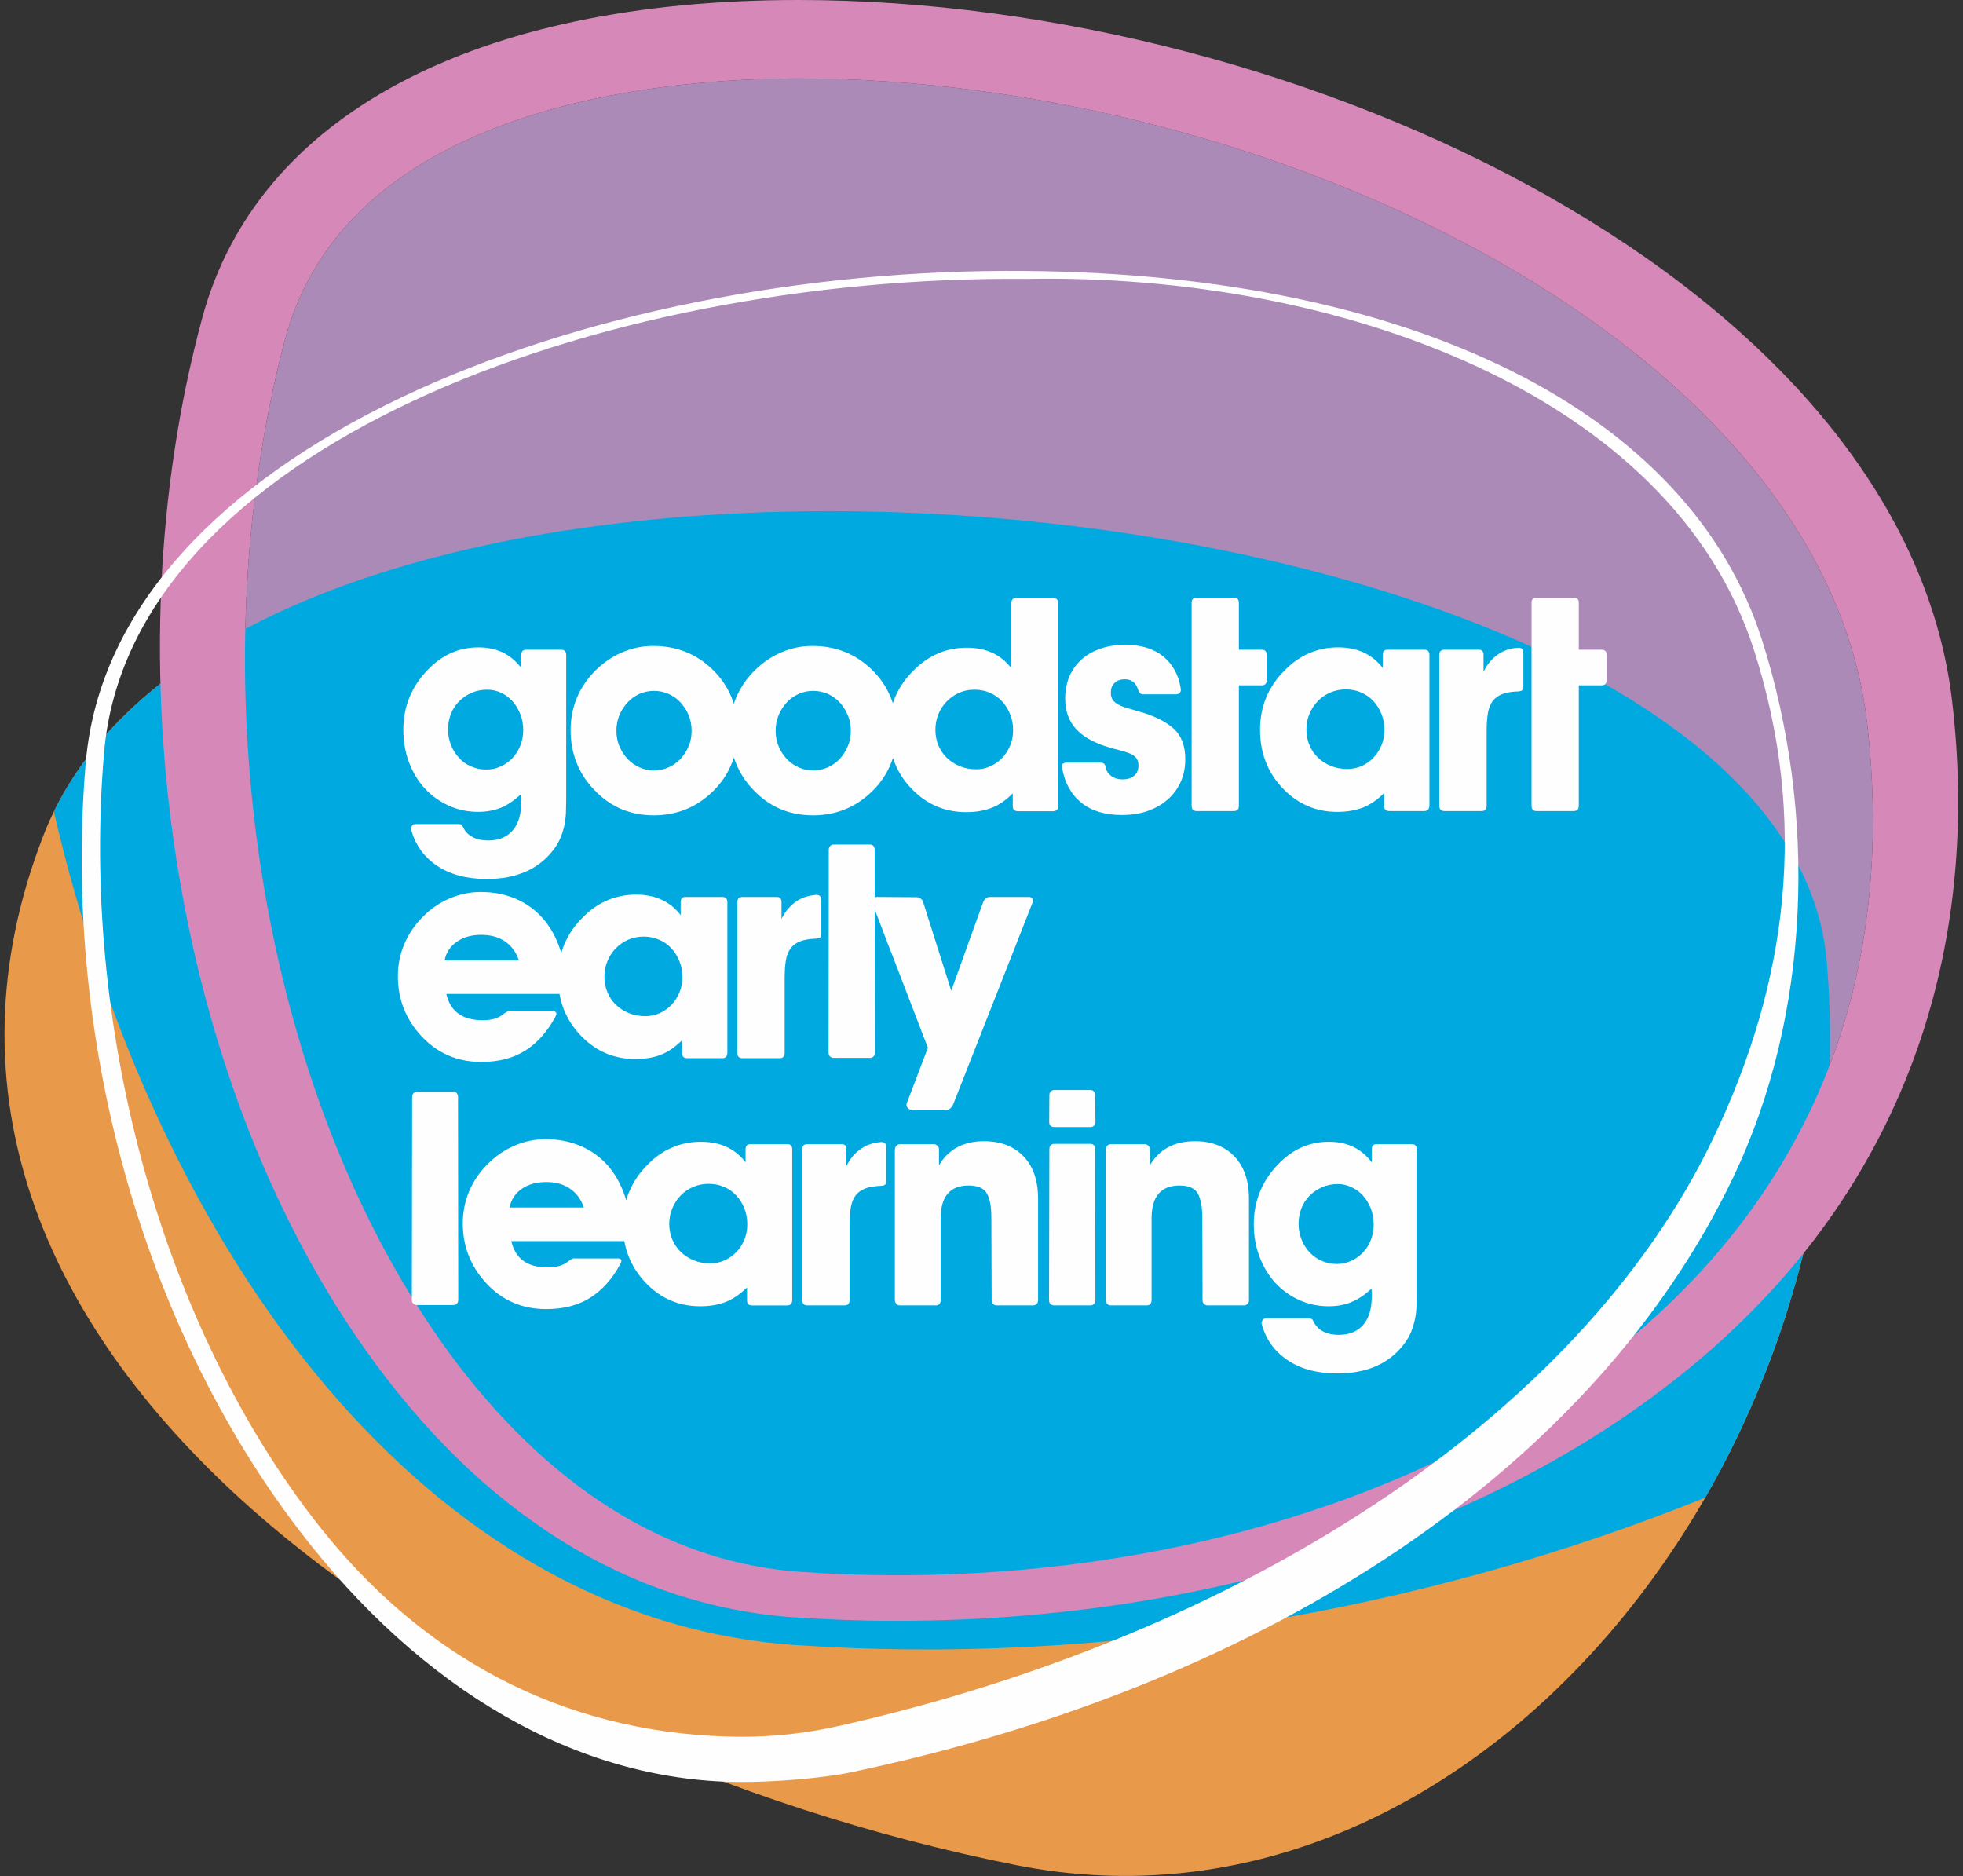
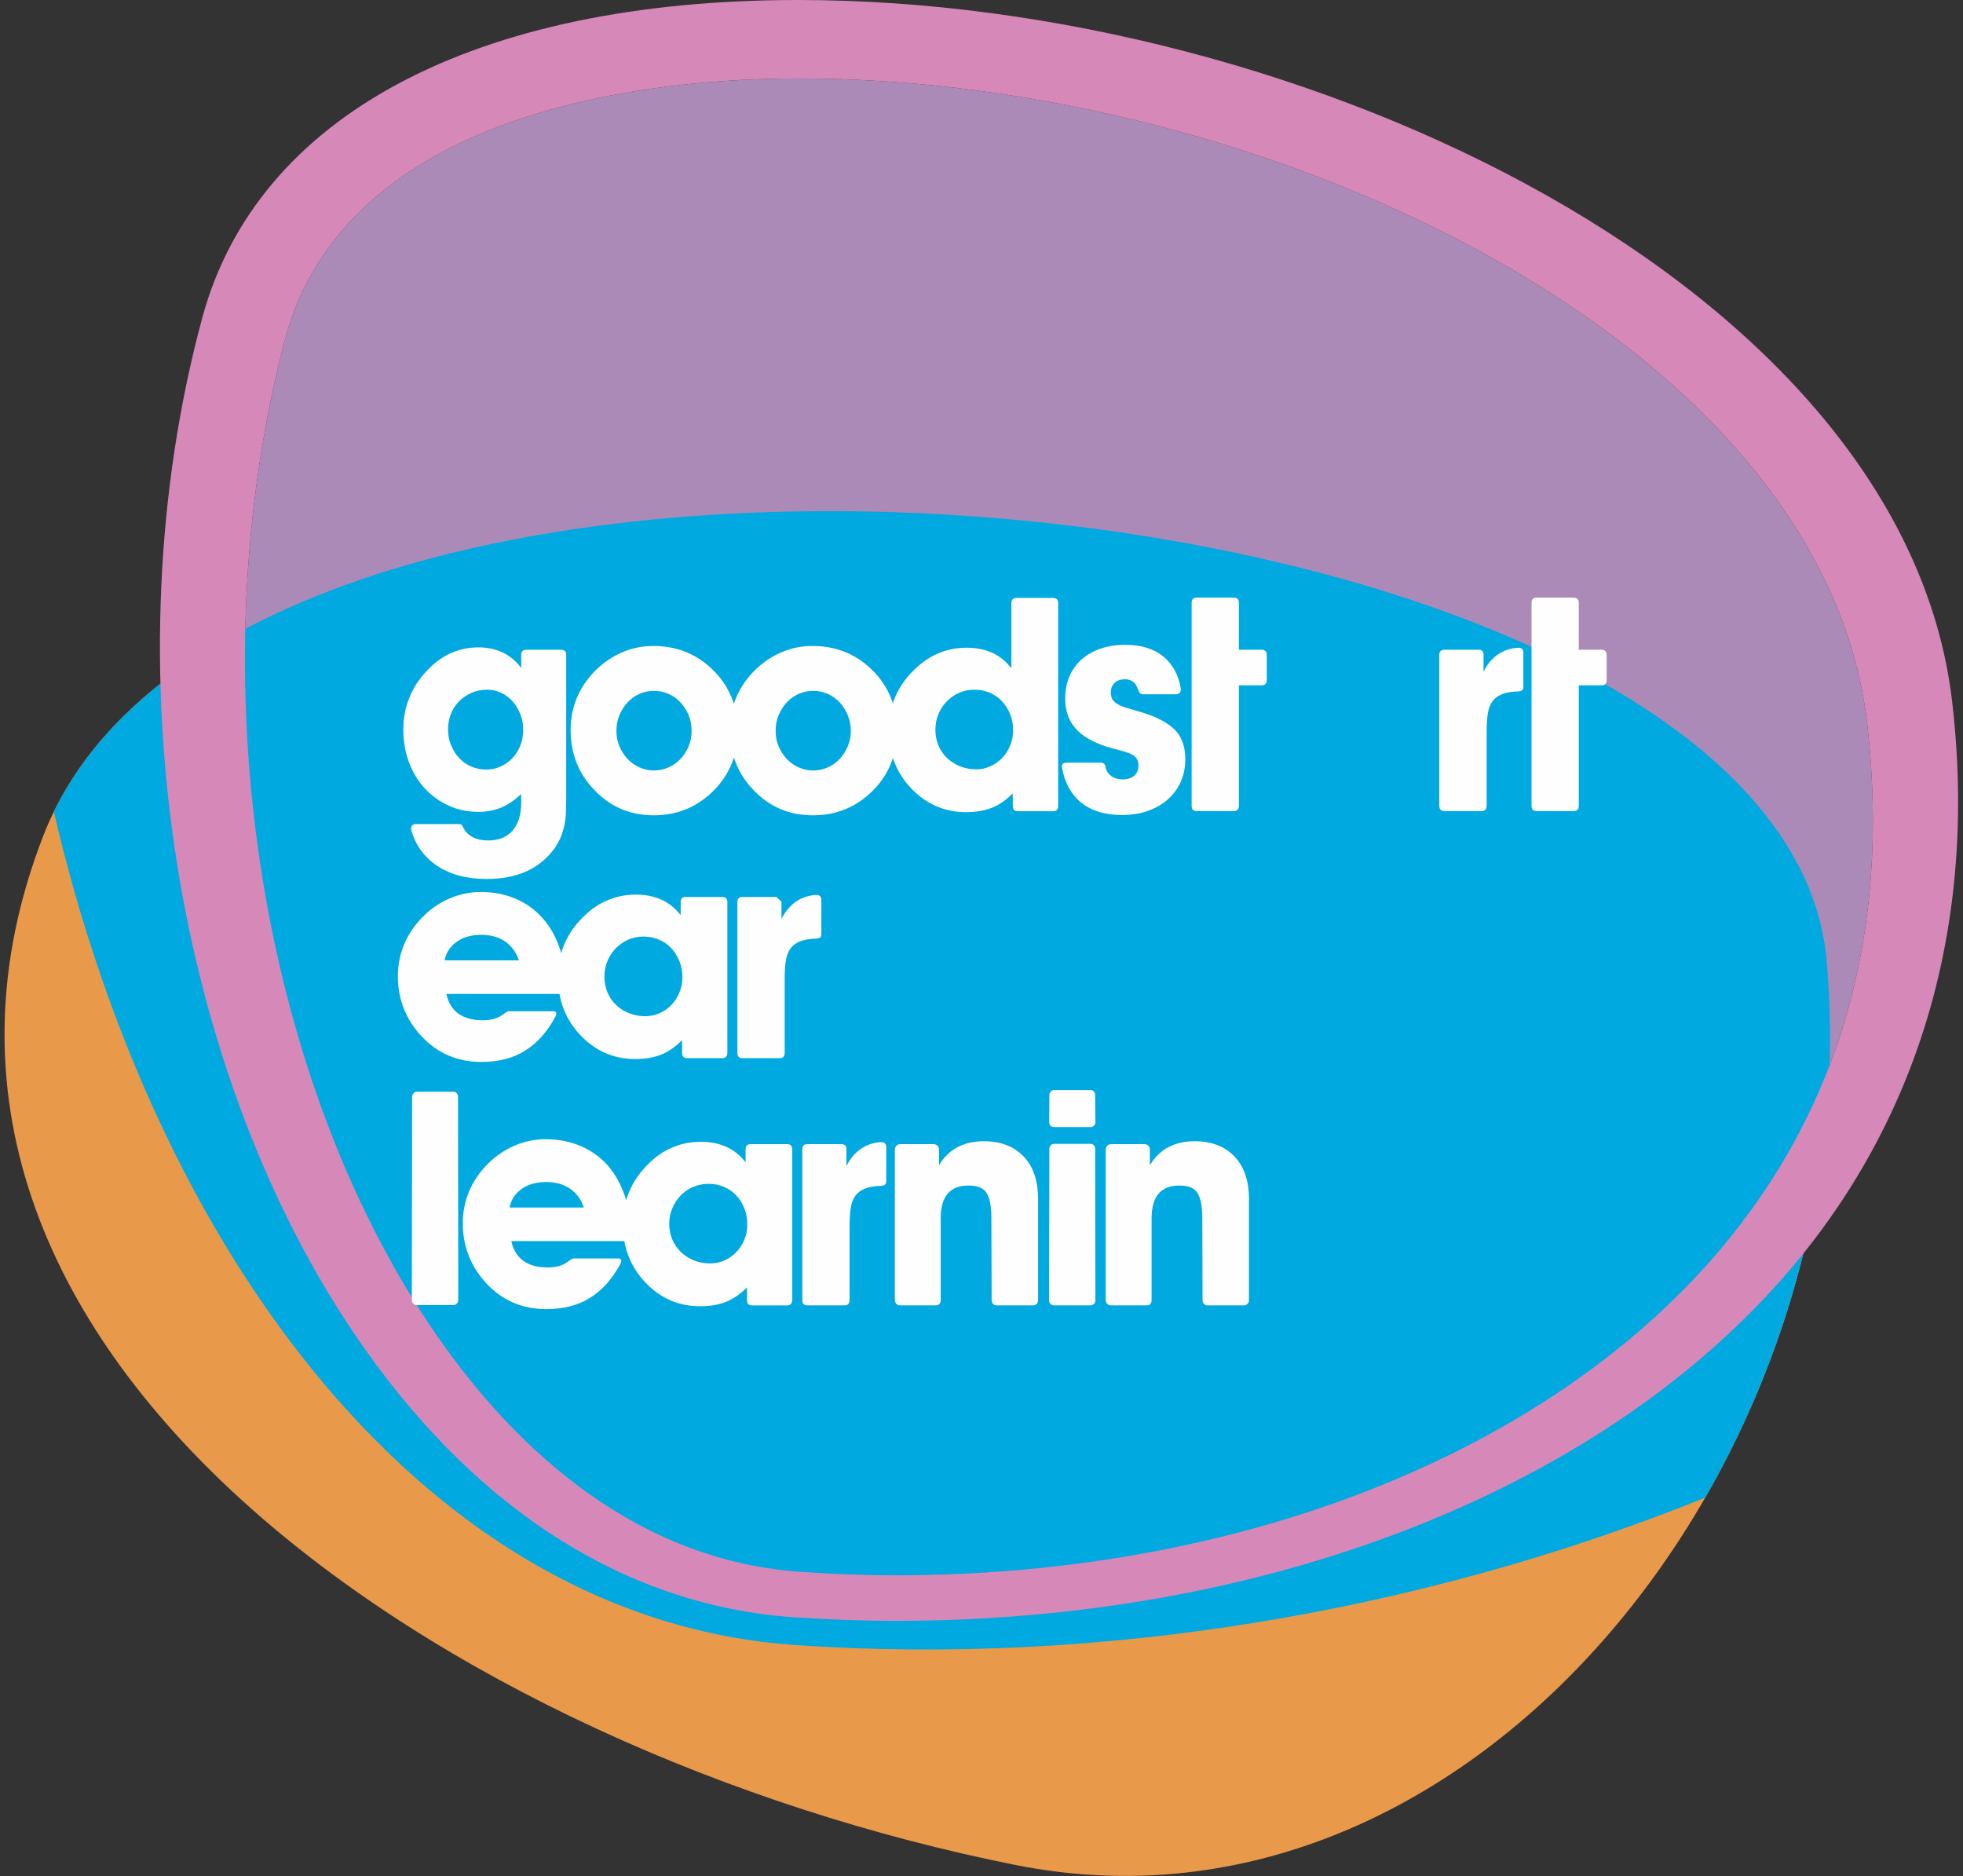
<svg xmlns="http://www.w3.org/2000/svg" width="100%" height="100%" viewBox="0 0 113 108" version="1.1" xml:space="preserve" style="fill-rule:evenodd;clip-rule:evenodd;stroke-linejoin:round;stroke-miterlimit:2;">
  <rect x="0" y="0" width="113" height="108" fill="#333333" stroke="none" />
  <g id="Group-49" transform="matrix(0.995,0,0,0.995,0.261,0)">
    <g id="Group-3" transform="matrix(1,0,0,1,0,29.573)">
      <path id="Fill-1" d="M58.508,78.319C25.693,71.778 -9.243,48.486 2.228,18.812C13.831,-11.232 102.817,-2.652 105.413,25.962C107.998,54.573 85.08,83.616 58.508,78.319" style="fill:rgb(233,153,74);" />
    </g>
    <path id="Fill-4" d="M107.771,41.936C105.293,19.893 73.185,4.538 45.926,4.538C38.187,4.538 19.795,6.014 16.203,19.73C11.164,38.981 14.613,61.969 24.788,76.932C28.857,82.921 35.84,90.202 46.016,90.927C47.843,91.061 49.719,91.129 51.576,91.129L51.584,91.129C71.398,91.129 89.183,84.125 99.162,72.399C106.22,64.099 109.118,53.853 107.771,41.936" style="fill:rgb(171,138,184);" />
    <path id="Fill-6" d="M2.862,46.935C2.854,46.941 2.854,46.948 2.853,46.955C8.817,72.665 24.497,93.689 45.723,95.163C63.236,96.374 81.81,93.326 98.393,86.637C98.404,86.614 98.416,86.592 98.429,86.573C103.663,77.455 106.398,66.462 105.414,55.535C102.858,27.386 16.718,18.622 2.862,46.941L2.862,46.935Z" style="fill:rgb(0,169,224);" />
    <g id="Group-10" transform="matrix(1,0,0,1,8.991,0)">
      <path id="Fill-8" d="M36.935,4.538C29.195,4.538 10.804,6.015 7.211,19.73C2.173,38.982 5.622,61.968 15.797,76.932C19.866,82.92 26.848,90.202 37.025,90.927C38.852,91.062 40.728,91.129 42.585,91.129L42.592,91.129C62.406,91.129 80.192,84.125 90.171,72.4C97.229,64.099 100.127,53.852 98.78,41.935C96.302,19.893 64.194,4.538 36.935,4.538M42.592,93.765L42.585,93.765C40.615,93.765 38.63,93.69 36.686,93.561C27.109,92.896 18.492,87.495 11.778,77.931C0.785,62.296 -2.962,38.362 2.45,18.38C5.613,6.702 18.181,-0 36.935,-0C66.271,-0 100.9,16.673 103.687,40.589C105.182,53.415 101.784,64.956 93.858,73.968C82.959,86.362 63.793,93.765 42.592,93.765" style="fill:rgb(214,136,184);" />
    </g>
-     <path id="Fill-11" d="M59.161,16.135C76.986,15.801 96.475,22.703 101.227,37.648C104.337,47.392 103.216,56.743 98.861,65.839C91.031,82.214 71.226,94.68 48.283,99.843C46.365,100.276 44.421,100.484 42.501,100.471C33.515,100.388 24.682,96.788 17.758,87.709C8.864,76.045 4.425,59.089 5.761,43.518C7.254,26.088 34.086,15.904 59.161,16.135M42.408,103.087C44.393,103.107 47.308,102.881 49.02,102.517C73.471,97.365 92.029,84.783 100.005,68.123C104.507,58.706 104.887,47.11 101.677,37.023C97.486,23.86 81.565,15.875 59.089,15.674C33.576,15.436 6.254,26.015 4.7,44.107C3.333,59.995 7.941,76.59 17.017,88.49C24.13,97.818 33.149,102.996 42.408,103.087" style="fill:rgb(254,254,254);" />
    <path id="Fill-13" d="M27.862,44.518C28.163,44.518 28.44,44.463 28.697,44.34C28.956,44.229 29.181,44.066 29.384,43.858C29.579,43.649 29.73,43.408 29.843,43.128C29.952,42.853 30.008,42.551 30.008,42.226C30.008,41.892 29.952,41.583 29.833,41.297C29.716,41.012 29.569,40.764 29.384,40.56C29.192,40.353 28.977,40.192 28.721,40.073C28.469,39.957 28.204,39.898 27.933,39.898C27.603,39.898 27.298,39.957 27.019,40.079C26.735,40.205 26.496,40.371 26.292,40.575C26.086,40.783 25.93,41.029 25.823,41.305C25.714,41.583 25.659,41.877 25.659,42.192C25.659,42.517 25.714,42.818 25.832,43.107C25.944,43.389 26.102,43.639 26.301,43.85C26.496,44.066 26.731,44.229 26.998,44.34C27.269,44.463 27.558,44.518 27.862,44.518M27.404,46.966C26.789,46.966 26.216,46.846 25.69,46.602C25.164,46.365 24.706,46.033 24.315,45.611C23.924,45.189 23.619,44.683 23.4,44.1C23.183,43.518 23.072,42.891 23.072,42.211C23.072,41.538 23.191,40.91 23.434,40.326C23.674,39.74 24.028,39.212 24.493,38.743C25.312,37.886 26.289,37.451 27.422,37.451C28.476,37.451 29.299,37.853 29.892,38.641L29.892,37.889C29.892,37.689 29.992,37.587 30.19,37.587L32.196,37.587C32.397,37.587 32.495,37.689 32.495,37.889L32.495,45.959C32.495,46.27 32.492,46.565 32.483,46.848C32.483,47.128 32.452,47.397 32.405,47.659C32.357,47.922 32.279,48.176 32.183,48.419C32.083,48.671 31.945,48.908 31.771,49.143C30.913,50.279 29.621,50.849 27.898,50.849C26.735,50.849 25.771,50.589 25.004,50.071C24.244,49.554 23.75,48.848 23.513,47.954C23.513,47.906 23.531,47.85 23.566,47.779C23.597,47.705 23.683,47.67 23.81,47.67L26.249,47.67C26.37,47.67 26.45,47.7 26.482,47.76C26.511,47.826 26.547,47.886 26.583,47.954C26.701,48.163 26.884,48.331 27.125,48.446C27.366,48.566 27.652,48.621 27.983,48.621C28.585,48.621 29.055,48.432 29.387,48.055C29.723,47.673 29.892,47.128 29.892,46.411L29.892,46.177C29.892,46.102 29.888,46.021 29.875,45.942C29.499,46.302 29.117,46.559 28.721,46.725C28.324,46.882 27.888,46.966 27.404,46.966" style="fill:rgb(254,254,254);" />
    <path id="Fill-15" d="M58.176,43.135C58.064,43.413 57.906,43.649 57.715,43.85C57.522,44.052 57.298,44.208 57.04,44.327C56.783,44.443 56.511,44.504 56.226,44.504C55.871,44.504 55.555,44.443 55.27,44.327C54.979,44.208 54.734,44.046 54.519,43.844C54.305,43.635 54.139,43.389 54.025,43.113C53.911,42.836 53.855,42.531 53.855,42.211C53.855,41.897 53.911,41.601 54.025,41.321C54.139,41.039 54.3,40.797 54.501,40.588C54.704,40.374 54.947,40.204 55.223,40.079C55.494,39.957 55.79,39.898 56.11,39.898C56.426,39.898 56.725,39.957 57,40.072C57.272,40.192 57.51,40.354 57.709,40.567C57.905,40.78 58.064,41.029 58.176,41.314C58.294,41.601 58.351,41.909 58.351,42.241C58.351,42.567 58.294,42.868 58.176,43.135M48.785,43.173C48.669,43.446 48.513,43.689 48.32,43.904C48.121,44.114 47.889,44.276 47.627,44.394C47.361,44.511 47.079,44.572 46.781,44.572C46.484,44.572 46.211,44.511 45.947,44.394C45.683,44.276 45.452,44.114 45.253,43.904C45.055,43.689 44.901,43.446 44.784,43.173C44.666,42.899 44.612,42.601 44.612,42.275C44.612,41.952 44.666,41.651 44.784,41.373C44.901,41.092 45.055,40.851 45.253,40.635C45.452,40.421 45.683,40.258 45.947,40.14C46.211,40.024 46.484,39.967 46.781,39.967C47.079,39.967 47.361,40.024 47.627,40.14C47.889,40.258 48.121,40.421 48.32,40.635C48.513,40.851 48.669,41.092 48.785,41.373C48.903,41.651 48.961,41.952 48.961,42.275C48.961,42.601 48.903,42.899 48.785,43.173M39.578,43.173C39.462,43.446 39.305,43.689 39.109,43.904C38.909,44.114 38.678,44.276 38.413,44.394C38.149,44.511 37.869,44.572 37.577,44.572C37.278,44.572 36.998,44.511 36.734,44.394C36.474,44.276 36.243,44.114 36.043,43.904C35.846,43.689 35.689,43.446 35.574,43.173C35.456,42.899 35.4,42.601 35.4,42.275C35.4,41.952 35.456,41.651 35.574,41.373C35.689,41.092 35.846,40.851 36.043,40.635C36.243,40.421 36.474,40.258 36.734,40.14C36.998,40.024 37.278,39.967 37.577,39.967C37.869,39.967 38.149,40.024 38.413,40.14C38.678,40.258 38.909,40.421 39.109,40.635C39.305,40.851 39.462,41.092 39.578,41.373C39.692,41.651 39.751,41.952 39.751,42.275C39.751,42.601 39.692,42.899 39.578,43.173M60.655,34.588L58.547,34.588C58.351,34.588 58.25,34.689 58.25,34.89L58.25,38.661C57.648,37.868 56.785,37.47 55.666,37.47C54.501,37.47 53.486,37.896 52.616,38.761C52.132,39.226 51.768,39.756 51.52,40.34C51.472,40.455 51.431,40.567 51.394,40.684C51.352,40.567 51.316,40.452 51.264,40.333C51.014,39.722 50.639,39.179 50.145,38.708C49.211,37.814 48.075,37.369 46.735,37.369C46.107,37.369 45.503,37.492 44.924,37.746C44.34,37.996 43.821,38.358 43.358,38.826C42.894,39.298 42.549,39.821 42.313,40.393C42.268,40.499 42.229,40.606 42.196,40.716C42.156,40.588 42.107,40.458 42.056,40.333C41.803,39.722 41.429,39.179 40.935,38.708C40.004,37.814 38.866,37.369 37.526,37.369C36.902,37.369 36.296,37.492 35.714,37.746C35.135,37.996 34.61,38.358 34.148,38.826C33.687,39.298 33.338,39.821 33.103,40.393C32.865,40.969 32.75,41.583 32.75,42.241C32.75,42.899 32.859,43.518 33.086,44.1C33.309,44.682 33.648,45.207 34.103,45.679C35.034,46.671 36.185,47.166 37.558,47.166C38.929,47.166 40.096,46.679 41.052,45.71C41.595,45.156 41.972,44.53 42.196,43.825C42.227,43.918 42.261,44.007 42.296,44.1C42.521,44.682 42.857,45.207 43.308,45.679C44.237,46.671 45.394,47.166 46.767,47.166C48.143,47.166 49.305,46.679 50.262,45.71C50.796,45.168 51.174,44.549 51.398,43.85C51.65,44.629 52.1,45.312 52.751,45.894C53.559,46.615 54.519,46.982 55.634,46.982C56.181,46.982 56.671,46.901 57.096,46.739C57.522,46.578 57.938,46.294 58.331,45.894L58.331,46.63C58.331,46.832 58.434,46.928 58.63,46.928L60.655,46.928C60.852,46.928 60.956,46.832 60.956,46.63L60.956,34.89C60.956,34.689 60.852,34.588 60.655,34.588" style="fill:rgb(254,254,254);" />
    <path id="Fill-17" d="M63.707,44.422C63.758,44.622 63.87,44.783 64.042,44.905C64.21,45.024 64.422,45.088 64.677,45.088C64.964,45.088 65.187,45.018 65.351,44.881C65.518,44.738 65.602,44.542 65.602,44.288C65.602,44.095 65.557,43.947 65.468,43.843C65.378,43.732 65.253,43.648 65.087,43.582C64.921,43.518 64.724,43.453 64.494,43.396C64.261,43.342 64.003,43.267 63.719,43.18C62.929,42.925 62.341,42.575 61.951,42.125C61.559,41.677 61.363,41.104 61.363,40.4C61.363,39.941 61.447,39.526 61.6,39.143C61.765,38.766 61.994,38.438 62.293,38.165C62.597,37.894 62.962,37.679 63.388,37.532C63.82,37.376 64.308,37.303 64.857,37.303C65.762,37.303 66.488,37.532 67.044,37.98C67.592,38.433 67.933,39.061 68.054,39.864C68.066,40.065 67.96,40.165 67.742,40.165L65.875,40.165C65.734,40.165 65.63,40.065 65.568,39.864C65.444,39.487 65.201,39.297 64.824,39.297C64.558,39.297 64.361,39.365 64.215,39.514C64.069,39.656 64.003,39.837 64.003,40.065C64.003,40.224 64.031,40.353 64.098,40.459C64.162,40.563 64.261,40.66 64.397,40.735C64.527,40.814 64.684,40.881 64.876,40.937C65.059,40.996 65.267,41.057 65.502,41.123C66.443,41.376 67.15,41.716 67.616,42.131C68.085,42.551 68.312,43.147 68.312,43.918C68.312,44.387 68.227,44.818 68.054,45.217C67.876,45.61 67.632,45.954 67.308,46.236C66.995,46.52 66.612,46.744 66.158,46.907C65.708,47.068 65.204,47.148 64.641,47.148C63.666,47.148 62.878,46.909 62.287,46.431C61.697,45.946 61.329,45.276 61.188,44.422C61.137,44.22 61.231,44.119 61.466,44.119L63.407,44.119C63.594,44.119 63.694,44.22 63.707,44.422" style="fill:rgb(254,254,254);" />
    <path id="Fill-19" d="M68.679,46.612L68.679,34.874C68.679,34.67 68.778,34.571 68.975,34.571L71.113,34.571C71.316,34.571 71.412,34.67 71.412,34.874L71.412,37.587L72.732,37.587C72.93,37.587 73.027,37.692 73.027,37.904L73.027,39.33C73.027,39.539 72.93,39.647 72.732,39.647L71.412,39.647L71.412,46.612C71.412,46.816 71.316,46.919 71.113,46.919L68.96,46.919C68.775,46.919 68.679,46.816 68.679,46.612Z" style="fill:rgb(254,254,254);" />
-     <path id="Fill-21" d="M77.693,44.484C77.988,44.484 78.267,44.429 78.523,44.31C78.781,44.194 79.006,44.035 79.195,43.835C79.39,43.635 79.543,43.395 79.66,43.12C79.774,42.85 79.834,42.55 79.834,42.226C79.834,41.891 79.774,41.583 79.66,41.297C79.543,41.013 79.389,40.764 79.191,40.552C78.989,40.341 78.757,40.175 78.48,40.057C78.208,39.942 77.911,39.882 77.59,39.882C77.274,39.882 76.974,39.942 76.696,40.065C76.415,40.185 76.171,40.355 75.968,40.568C75.764,40.78 75.605,41.029 75.491,41.305C75.374,41.583 75.319,41.877 75.319,42.194C75.319,42.517 75.374,42.818 75.491,43.1C75.605,43.375 75.769,43.618 75.982,43.825C76.199,44.033 76.452,44.194 76.735,44.31C77.02,44.429 77.341,44.484 77.693,44.484ZM79.815,45.879C79.411,46.278 78.996,46.559 78.571,46.724C78.148,46.882 77.654,46.967 77.097,46.967C75.999,46.967 75.044,46.604 74.23,45.879C73.168,44.915 72.636,43.697 72.636,42.212C72.636,41.538 72.758,40.91 73.002,40.327C73.248,39.741 73.616,39.211 74.099,38.743C74.516,38.32 74.982,37.997 75.5,37.78C76.016,37.561 76.563,37.45 77.147,37.45C78.267,37.45 79.128,37.853 79.734,38.642L79.734,37.889C79.734,37.689 79.827,37.587 80.011,37.587L82.136,37.587C82.338,37.587 82.436,37.689 82.436,37.889L82.436,46.613C82.424,46.815 82.323,46.919 82.136,46.919L80.112,46.919C79.914,46.919 79.815,46.82 79.815,46.631L79.815,45.879Z" style="fill:rgb(254,254,254);" />
    <path id="Fill-23" d="M85.566,37.875L85.566,38.861C85.776,38.432 86.05,38.102 86.398,37.862C86.742,37.621 87.139,37.493 87.596,37.471C87.779,37.471 87.871,37.571 87.871,37.773L87.871,39.701C87.871,39.821 87.849,39.897 87.806,39.93C87.76,39.968 87.688,39.986 87.596,39.997C87.205,40.009 86.896,40.056 86.658,40.149C86.426,40.239 86.236,40.374 86.097,40.551C85.965,40.73 85.869,40.959 85.82,41.246C85.771,41.53 85.746,41.877 85.746,42.293L85.746,46.613C85.746,46.816 85.649,46.92 85.453,46.92L83.307,46.92C83.112,46.92 83.006,46.816 83.006,46.613L83.006,37.888C83.006,37.688 83.112,37.587 83.307,37.587L85.285,37.587C85.471,37.587 85.566,37.682 85.566,37.875" style="fill:rgb(254,254,254);" />
    <path id="Fill-25" d="M88.344,46.612L88.344,34.874C88.344,34.67 88.44,34.571 88.638,34.571L90.781,34.571C90.979,34.571 91.077,34.67 91.077,34.874L91.077,37.587L92.395,37.587C92.595,37.587 92.69,37.692 92.69,37.904L92.69,39.33C92.69,39.539 92.595,39.647 92.395,39.647L91.077,39.647L91.077,46.612C91.077,46.816 90.979,46.919 90.781,46.919L88.626,46.919C88.435,46.919 88.344,46.816 88.344,46.612Z" style="fill:rgb(254,254,254);" />
    <path id="Fill-27" d="M39.043,57.423C38.926,57.693 38.776,57.932 38.582,58.133C38.389,58.337 38.165,58.491 37.908,58.609C37.649,58.725 37.37,58.786 37.075,58.786C36.723,58.786 36.402,58.725 36.119,58.609C35.833,58.491 35.584,58.332 35.368,58.124C35.153,57.919 34.988,57.675 34.878,57.396C34.76,57.115 34.705,56.817 34.705,56.494C34.705,56.18 34.76,55.885 34.878,55.606C34.988,55.327 35.149,55.08 35.355,54.866C35.558,54.657 35.8,54.487 36.077,54.362C36.358,54.242 36.655,54.18 36.977,54.18C37.293,54.18 37.592,54.242 37.867,54.36C38.142,54.477 38.377,54.637 38.573,54.853C38.772,55.062 38.926,55.314 39.043,55.598C39.161,55.88 39.218,56.189 39.218,56.529C39.218,56.852 39.161,57.148 39.043,57.423ZM25.459,55.556C25.547,55.105 25.783,54.75 26.161,54.483C26.54,54.215 27.016,54.08 27.582,54.08C28.125,54.08 28.579,54.208 28.951,54.457C29.323,54.71 29.596,55.077 29.76,55.556L25.459,55.556ZM41.524,51.889L39.397,51.889C39.211,51.889 39.118,51.985 39.118,52.192L39.118,52.943C38.514,52.152 37.652,51.753 36.529,51.753C35.95,51.753 35.399,51.862 34.884,52.08C34.367,52.297 33.903,52.616 33.483,53.045C32.999,53.509 32.635,54.038 32.384,54.628C32.315,54.79 32.257,54.964 32.21,55.139C32.183,55.046 32.153,54.959 32.125,54.866C31.889,54.178 31.551,53.583 31.117,53.101C30.683,52.614 30.164,52.244 29.556,51.985C28.943,51.729 28.281,51.601 27.55,51.601C26.928,51.601 26.325,51.728 25.741,51.978C25.158,52.227 24.637,52.589 24.177,53.06C23.714,53.528 23.362,54.05 23.122,54.628C22.878,55.202 22.757,55.817 22.757,56.475C22.757,57.805 23.209,58.956 24.108,59.927C25.032,60.927 26.191,61.433 27.582,61.433C28.584,61.433 29.431,61.216 30.132,60.772C30.826,60.331 31.407,59.678 31.868,58.82C31.957,58.661 31.945,58.563 31.835,58.518C31.791,58.496 31.723,58.491 31.637,58.502L29.234,58.502C29.196,58.491 29.164,58.491 29.132,58.502C29.068,58.527 28.991,58.572 28.905,58.634C28.729,58.782 28.534,58.881 28.335,58.936C28.132,58.995 27.907,59.022 27.67,59.022C26.496,59.022 25.79,58.514 25.559,57.498L32.034,57.498C32.057,57.498 32.083,57.498 32.106,57.496C32.289,58.542 32.799,59.437 33.616,60.177C34.43,60.902 35.384,61.263 36.483,61.263C37.043,61.263 37.534,61.185 37.956,61.023C38.378,60.861 38.793,60.577 39.201,60.177L39.201,60.927C39.201,61.122 39.299,61.216 39.498,61.216L41.524,61.216C41.709,61.216 41.81,61.113 41.819,60.913L41.819,52.192C41.819,51.985 41.72,51.889 41.524,51.889Z" style="fill:rgb(254,254,254);" />
-     <path id="Fill-29" d="M44.951,52.172L44.951,53.16C45.159,52.735 45.438,52.408 45.784,52.16C46.128,51.923 46.525,51.795 46.975,51.769C47.162,51.769 47.257,51.875 47.257,52.073L47.257,53.996C47.257,54.12 47.236,54.198 47.191,54.232C47.144,54.266 47.07,54.288 46.975,54.299C46.593,54.309 46.285,54.359 46.046,54.449C45.807,54.541 45.622,54.672 45.483,54.853C45.347,55.033 45.255,55.26 45.206,55.549C45.159,55.829 45.134,56.18 45.134,56.596L45.134,60.913C45.134,61.112 45.035,61.216 44.834,61.216L42.693,61.216C42.493,61.216 42.398,61.112 42.398,60.913L42.398,52.192C42.398,51.986 42.493,51.89 42.693,51.89L44.672,51.89C44.857,51.89 44.951,51.983 44.951,52.172" style="fill:rgb(254,254,254);" />
-     <path id="Fill-31" d="M59.446,51.971C59.406,51.916 59.347,51.889 59.267,51.889L57,51.889C56.829,51.896 56.703,51.997 56.616,52.192L54.771,57.313L53.14,52.171C53.108,52.08 53.054,52.017 52.984,51.971C52.913,51.925 52.839,51.903 52.764,51.903L50.553,51.889C50.467,51.876 50.399,51.89 50.349,51.922L50.34,49.142C50.34,49.063 50.321,48.996 50.267,48.937C50.221,48.886 50.15,48.855 50.059,48.855L47.971,48.855C47.891,48.855 47.826,48.886 47.77,48.937C47.718,48.996 47.687,49.063 47.687,49.142L47.675,60.898C47.675,60.985 47.7,61.055 47.755,61.113C47.811,61.17 47.883,61.196 47.971,61.196L50.059,61.196C50.15,61.196 50.222,61.17 50.276,61.113C50.334,61.055 50.359,60.985 50.359,60.898L50.349,52.621C50.382,52.711 50.422,52.824 50.48,52.965C50.588,53.239 50.714,53.577 50.869,53.981C51.017,54.381 51.189,54.824 51.38,55.303C51.564,55.784 51.75,56.27 51.94,56.761C52.378,57.908 52.871,59.196 53.42,60.612L52.171,63.893L52.185,63.893C52.185,63.984 52.216,64.057 52.269,64.111C52.322,64.169 52.387,64.195 52.468,64.195L52.482,64.213L54.509,64.213L54.509,64.195C54.575,64.206 54.646,64.178 54.722,64.111C54.799,64.047 54.853,63.964 54.887,63.879L59.484,52.192C59.506,52.099 59.492,52.03 59.446,51.971" style="fill:rgb(254,254,254);" />
+     <path id="Fill-29" d="M44.951,52.172L44.951,53.16C45.159,52.735 45.438,52.408 45.784,52.16C46.128,51.923 46.525,51.795 46.975,51.769C47.162,51.769 47.257,51.875 47.257,52.073L47.257,53.996C47.257,54.12 47.236,54.198 47.191,54.232C47.144,54.266 47.07,54.288 46.975,54.299C46.593,54.309 46.285,54.359 46.046,54.449C45.807,54.541 45.622,54.672 45.483,54.853C45.347,55.033 45.255,55.26 45.206,55.549C45.159,55.829 45.134,56.18 45.134,56.596L45.134,60.913C45.134,61.112 45.035,61.216 44.834,61.216L42.693,61.216C42.493,61.216 42.398,61.112 42.398,60.913L42.398,52.192C42.398,51.986 42.493,51.89 42.693,51.89L44.672,51.89" style="fill:rgb(254,254,254);" />
    <path id="Fill-33" d="M26.168,75.414C26.113,75.471 26.042,75.496 25.955,75.496L23.861,75.496C23.776,75.496 23.701,75.471 23.649,75.414C23.592,75.358 23.565,75.286 23.565,75.194L23.582,63.439C23.582,63.365 23.61,63.297 23.667,63.238C23.722,63.183 23.786,63.156 23.861,63.156L25.955,63.156C26.042,63.156 26.113,63.183 26.161,63.238C26.21,63.297 26.236,63.365 26.236,63.439L26.249,75.194C26.249,75.286 26.226,75.358 26.168,75.414" style="fill:rgb(254,254,254);" />
    <path id="Fill-35" d="M42.799,71.725C42.683,71.996 42.532,72.233 42.336,72.433C42.143,72.638 41.922,72.793 41.66,72.91C41.405,73.029 41.127,73.088 40.827,73.088C40.479,73.088 40.162,73.029 39.873,72.91C39.593,72.793 39.339,72.63 39.124,72.426C38.915,72.219 38.748,71.976 38.631,71.698C38.514,71.418 38.455,71.117 38.455,70.791C38.455,70.48 38.514,70.184 38.631,69.908C38.748,69.627 38.907,69.382 39.109,69.165C39.31,68.955 39.554,68.788 39.83,68.667C40.116,68.543 40.416,68.484 40.733,68.484C41.049,68.484 41.349,68.538 41.619,68.658C41.898,68.773 42.134,68.941 42.329,69.15C42.528,69.363 42.683,69.607 42.799,69.896C42.916,70.184 42.971,70.491 42.971,70.829C42.971,71.154 42.916,71.447 42.799,71.725ZM29.218,69.854C29.305,69.409 29.538,69.047 29.916,68.779C30.296,68.513 30.773,68.381 31.341,68.381C31.881,68.381 32.335,68.504 32.71,68.76C33.079,69.008 33.353,69.376 33.517,69.854L29.218,69.854ZM45.275,66.188L43.155,66.188C42.969,66.188 42.873,66.288 42.873,66.489L42.873,67.239C42.269,66.451 41.408,66.053 40.289,66.053C39.702,66.053 39.156,66.158 38.638,66.38C38.125,66.596 37.658,66.914 37.239,67.343C36.757,67.814 36.391,68.34 36.145,68.926C36.071,69.088 36.016,69.263 35.964,69.435C35.939,69.347 35.911,69.256 35.881,69.165C35.642,68.475 35.311,67.886 34.878,67.398C34.439,66.914 33.919,66.544 33.309,66.288C32.699,66.033 32.034,65.903 31.308,65.903C30.683,65.903 30.077,66.027 29.498,66.28C28.915,66.53 28.393,66.892 27.932,67.357C27.468,67.83 27.117,68.35 26.875,68.926C26.636,69.499 26.512,70.118 26.512,70.775C26.512,72.105 26.968,73.252 27.863,74.228C28.79,75.232 29.947,75.731 31.341,75.731C32.342,75.731 33.192,75.513 33.886,75.073C34.582,74.633 35.166,73.979 35.627,73.121C35.714,72.964 35.704,72.864 35.595,72.82C35.548,72.797 35.482,72.793 35.396,72.801L32.99,72.801C32.956,72.793 32.923,72.793 32.891,72.801C32.825,72.829 32.746,72.871 32.662,72.935C32.484,73.078 32.294,73.183 32.092,73.238C31.888,73.292 31.666,73.32 31.423,73.32C30.25,73.32 29.546,72.814 29.319,71.797L35.789,71.797C35.816,71.797 35.839,71.797 35.857,71.793C36.045,72.841 36.554,73.737 37.37,74.478C38.184,75.203 39.141,75.566 40.239,75.566C40.799,75.566 41.288,75.486 41.709,75.323C42.135,75.158 42.549,74.877 42.957,74.478L42.957,75.232C42.957,75.419 43.053,75.517 43.252,75.517L45.275,75.517C45.466,75.517 45.563,75.414 45.572,75.213L45.572,66.489C45.572,66.288 45.477,66.188 45.275,66.188Z" style="fill:rgb(254,254,254);" />
    <path id="Fill-37" d="M48.708,66.469L48.708,67.459C48.915,67.036 49.189,66.704 49.54,66.465C49.885,66.224 50.282,66.093 50.733,66.069C50.916,66.069 51.01,66.171 51.01,66.37L51.01,68.298C51.01,68.417 50.988,68.496 50.943,68.531C50.904,68.564 50.832,68.589 50.733,68.598C50.349,68.61 50.038,68.661 49.799,68.752C49.568,68.839 49.378,68.975 49.243,69.149C49.105,69.331 49.012,69.558 48.961,69.847C48.915,70.129 48.888,70.48 48.888,70.894L48.888,75.212C48.888,75.415 48.789,75.516 48.591,75.516L46.449,75.516C46.25,75.516 46.154,75.415 46.154,75.212L46.154,66.489C46.154,66.287 46.25,66.188 46.449,66.188L48.423,66.188C48.61,66.188 48.708,66.286 48.708,66.469" style="fill:rgb(254,254,254);" />
    <path id="Fill-39" d="M59.714,75.428C59.658,75.487 59.588,75.516 59.498,75.516L57.389,75.516C57.313,75.516 57.245,75.487 57.191,75.428C57.14,75.374 57.109,75.306 57.109,75.212L57.093,70.473C57.093,69.816 57.009,69.336 56.829,69.035C56.656,68.731 56.303,68.582 55.775,68.582C54.701,68.582 54.161,69.211 54.161,70.473L54.161,75.247C54.139,75.426 54.047,75.516 53.881,75.516L51.807,75.516C51.716,75.516 51.649,75.487 51.597,75.428C51.551,75.374 51.52,75.307 51.509,75.231L51.509,66.49C51.533,66.309 51.628,66.207 51.807,66.188L53.783,66.188C53.857,66.2 53.923,66.233 53.98,66.287C54.035,66.343 54.062,66.413 54.062,66.49L54.062,67.41C54.612,66.484 55.481,66.019 56.667,66.019C57.621,66.019 58.384,66.309 58.949,66.891C59.514,67.471 59.796,68.298 59.796,69.365L59.796,75.212C59.796,75.306 59.769,75.374 59.714,75.428" style="fill:rgb(254,254,254);" />
    <path id="Fill-41" d="M63.113,75.212C63.113,75.306 63.091,75.374 63.032,75.428C62.979,75.486 62.908,75.516 62.821,75.516L60.727,75.516C60.636,75.516 60.57,75.486 60.509,75.428C60.457,75.374 60.43,75.306 60.43,75.212L60.448,66.469C60.448,66.383 60.473,66.31 60.529,66.254C60.583,66.2 60.649,66.172 60.727,66.172L62.821,66.172C62.908,66.172 62.979,66.2 63.021,66.254C63.073,66.31 63.097,66.383 63.097,66.469L63.113,75.212ZM63.113,64.898C63.113,64.99 63.091,65.057 63.032,65.118C62.979,65.174 62.908,65.2 62.821,65.2L60.727,65.2C60.636,65.2 60.57,65.174 60.509,65.118C60.457,65.057 60.438,64.996 60.438,64.91L60.448,63.357C60.448,63.27 60.473,63.193 60.529,63.144C60.583,63.085 60.649,63.056 60.727,63.056L62.821,63.056C62.908,63.056 62.979,63.085 63.021,63.144C63.073,63.193 63.097,63.27 63.097,63.357L63.113,64.898Z" style="fill:rgb(254,254,254);" />
    <path id="Fill-43" d="M71.911,75.428C71.86,75.487 71.785,75.516 71.699,75.516L69.592,75.516C69.515,75.516 69.45,75.487 69.393,75.428C69.341,75.374 69.31,75.306 69.31,75.212L69.296,70.473C69.296,69.816 69.204,69.336 69.031,69.035C68.855,68.731 68.503,68.582 67.974,68.582C66.904,68.582 66.362,69.211 66.362,70.473L66.362,75.247C66.341,75.426 66.249,75.516 66.079,75.516L64.003,75.516C63.918,75.516 63.846,75.487 63.799,75.428C63.75,75.374 63.719,75.307 63.708,75.231L63.708,66.49C63.727,66.309 63.834,66.207 64.003,66.188L65.984,66.188C66.063,66.2 66.126,66.233 66.181,66.287C66.231,66.343 66.263,66.413 66.263,66.49L66.263,67.41C66.811,66.484 67.683,66.019 68.866,66.019C69.823,66.019 70.583,66.309 71.146,66.891C71.709,67.471 71.996,68.298 71.996,69.365L71.996,75.212C71.996,75.306 71.971,75.374 71.911,75.428" style="fill:rgb(254,254,254);" />
-     <path id="Fill-45" d="M77.069,73.122C77.367,73.122 77.644,73.06 77.902,72.944C78.162,72.828 78.388,72.664 78.586,72.46C78.787,72.252 78.939,72.009 79.046,71.733C79.158,71.452 79.21,71.155 79.21,70.829C79.21,70.492 79.153,70.183 79.039,69.895C78.922,69.607 78.769,69.365 78.586,69.159C78.398,68.953 78.18,68.794 77.923,68.677C77.674,68.558 77.409,68.496 77.136,68.496C76.807,68.496 76.504,68.558 76.222,68.68C75.942,68.807 75.702,68.968 75.498,69.175C75.293,69.381 75.137,69.627 75.026,69.907C74.92,70.183 74.865,70.48 74.865,70.792C74.865,71.117 74.92,71.42 75.037,71.706C75.15,71.991 75.306,72.237 75.505,72.45C75.702,72.66 75.941,72.828 76.208,72.944C76.475,73.06 76.766,73.122 77.069,73.122M76.608,75.566C75.989,75.566 75.427,75.445 74.895,75.204C74.372,74.965 73.912,74.635 73.518,74.211C73.129,73.784 72.824,73.285 72.605,72.701C72.383,72.123 72.275,71.491 72.275,70.808C72.275,70.136 72.399,69.509 72.639,68.925C72.876,68.34 73.235,67.814 73.694,67.342C74.517,66.484 75.492,66.052 76.627,66.052C77.679,66.052 78.503,66.45 79.099,67.24L79.099,66.489C79.099,66.287 79.194,66.188 79.391,66.188L81.404,66.188C81.602,66.188 81.698,66.287 81.698,66.489L81.698,74.562C81.698,74.875 81.698,75.168 81.691,75.448C81.688,75.729 81.657,76.001 81.611,76.26C81.557,76.521 81.483,76.775 81.387,77.025C81.287,77.268 81.148,77.507 80.975,77.742C80.117,78.881 78.827,79.452 77.106,79.452C75.941,79.452 74.978,79.194 74.211,78.672C73.45,78.154 72.95,77.447 72.722,76.551C72.722,76.51 72.737,76.45 72.774,76.376C72.803,76.305 72.885,76.269 73.017,76.269L75.458,76.269C75.576,76.269 75.653,76.301 75.685,76.362C75.718,76.421 75.752,76.488 75.784,76.551C75.908,76.764 76.088,76.932 76.331,77.046C76.571,77.165 76.859,77.221 77.189,77.221C77.792,77.221 78.259,77.032 78.592,76.655C78.93,76.275 79.099,75.729 79.099,75.011L79.099,74.781C79.099,74.7 79.093,74.621 79.081,74.547C78.709,74.9 78.326,75.158 77.923,75.324C77.534,75.486 77.092,75.566 76.608,75.566" style="fill:rgb(254,254,254);" />
  </g>
</svg>